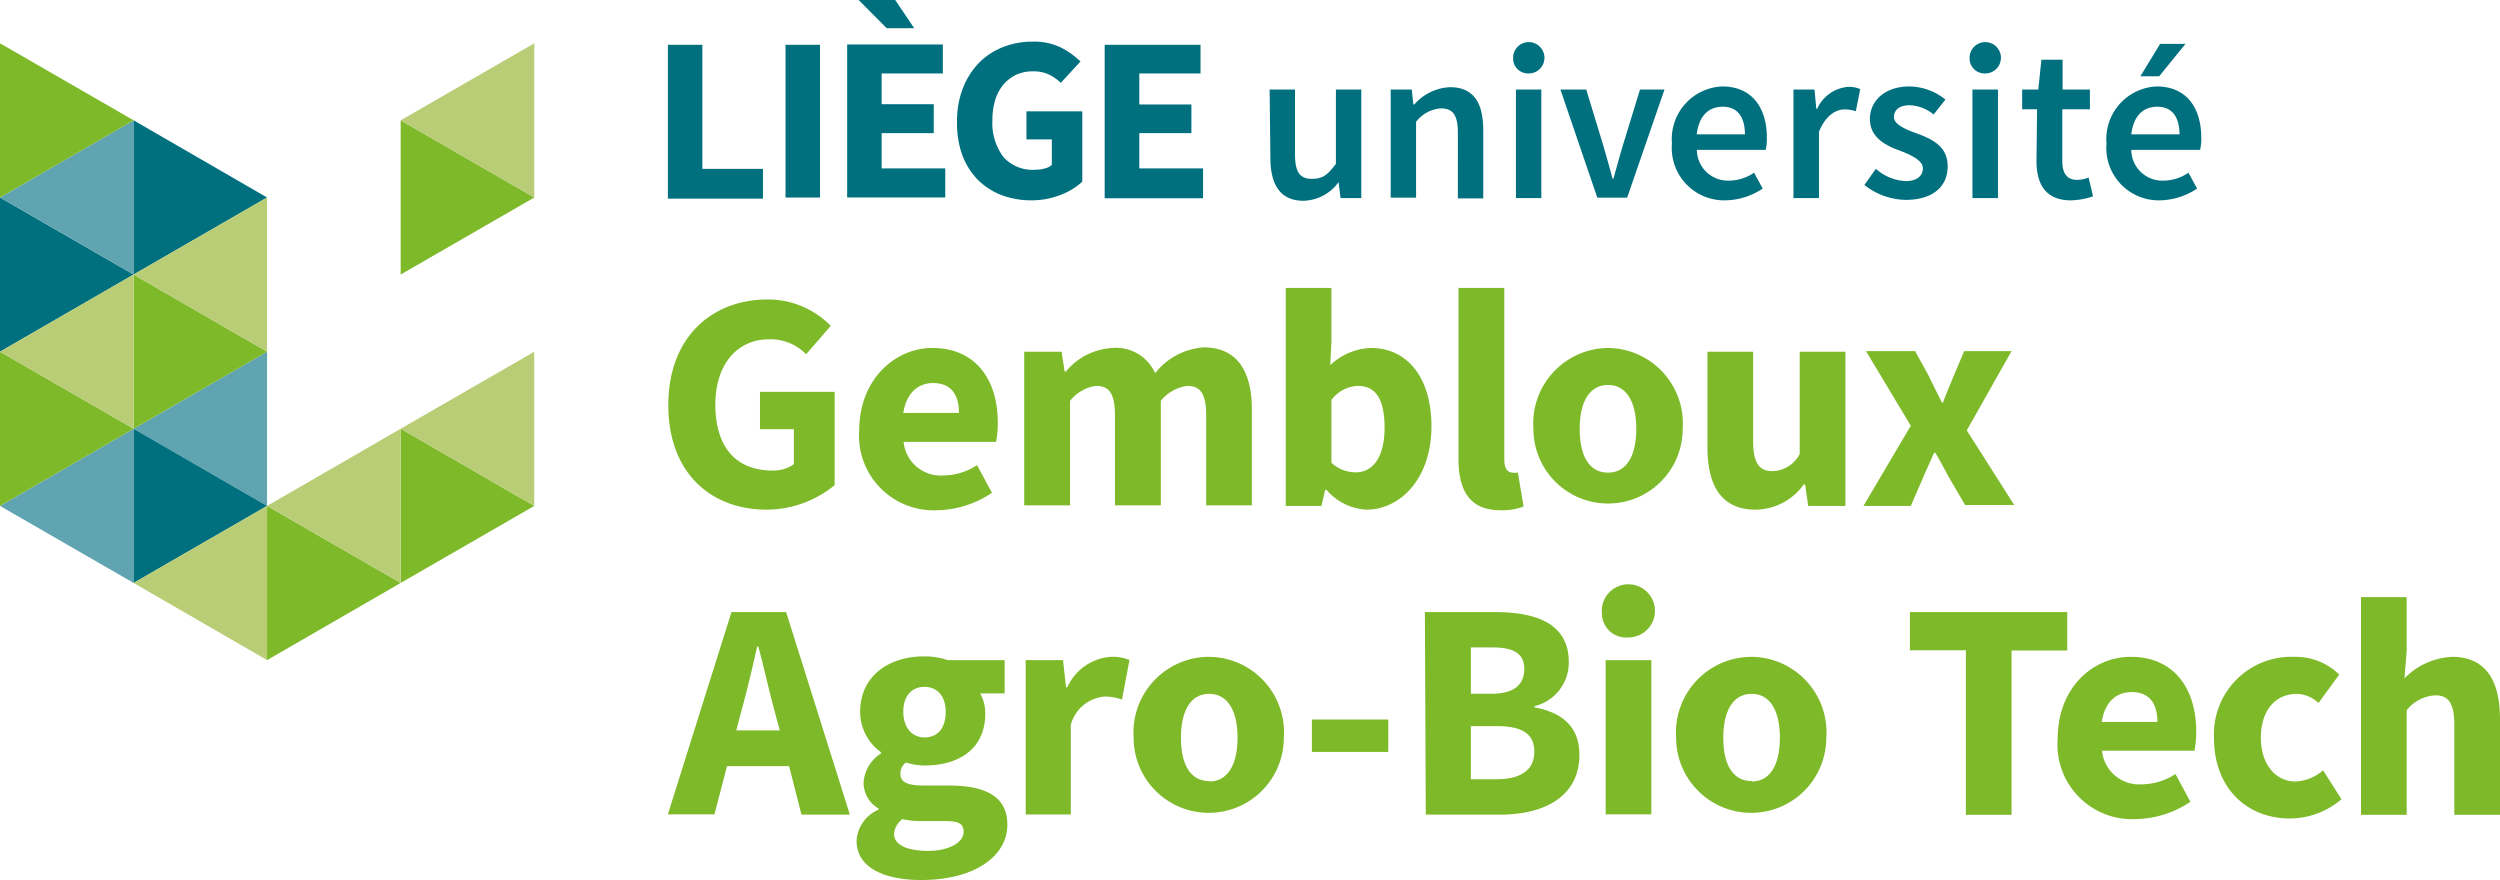
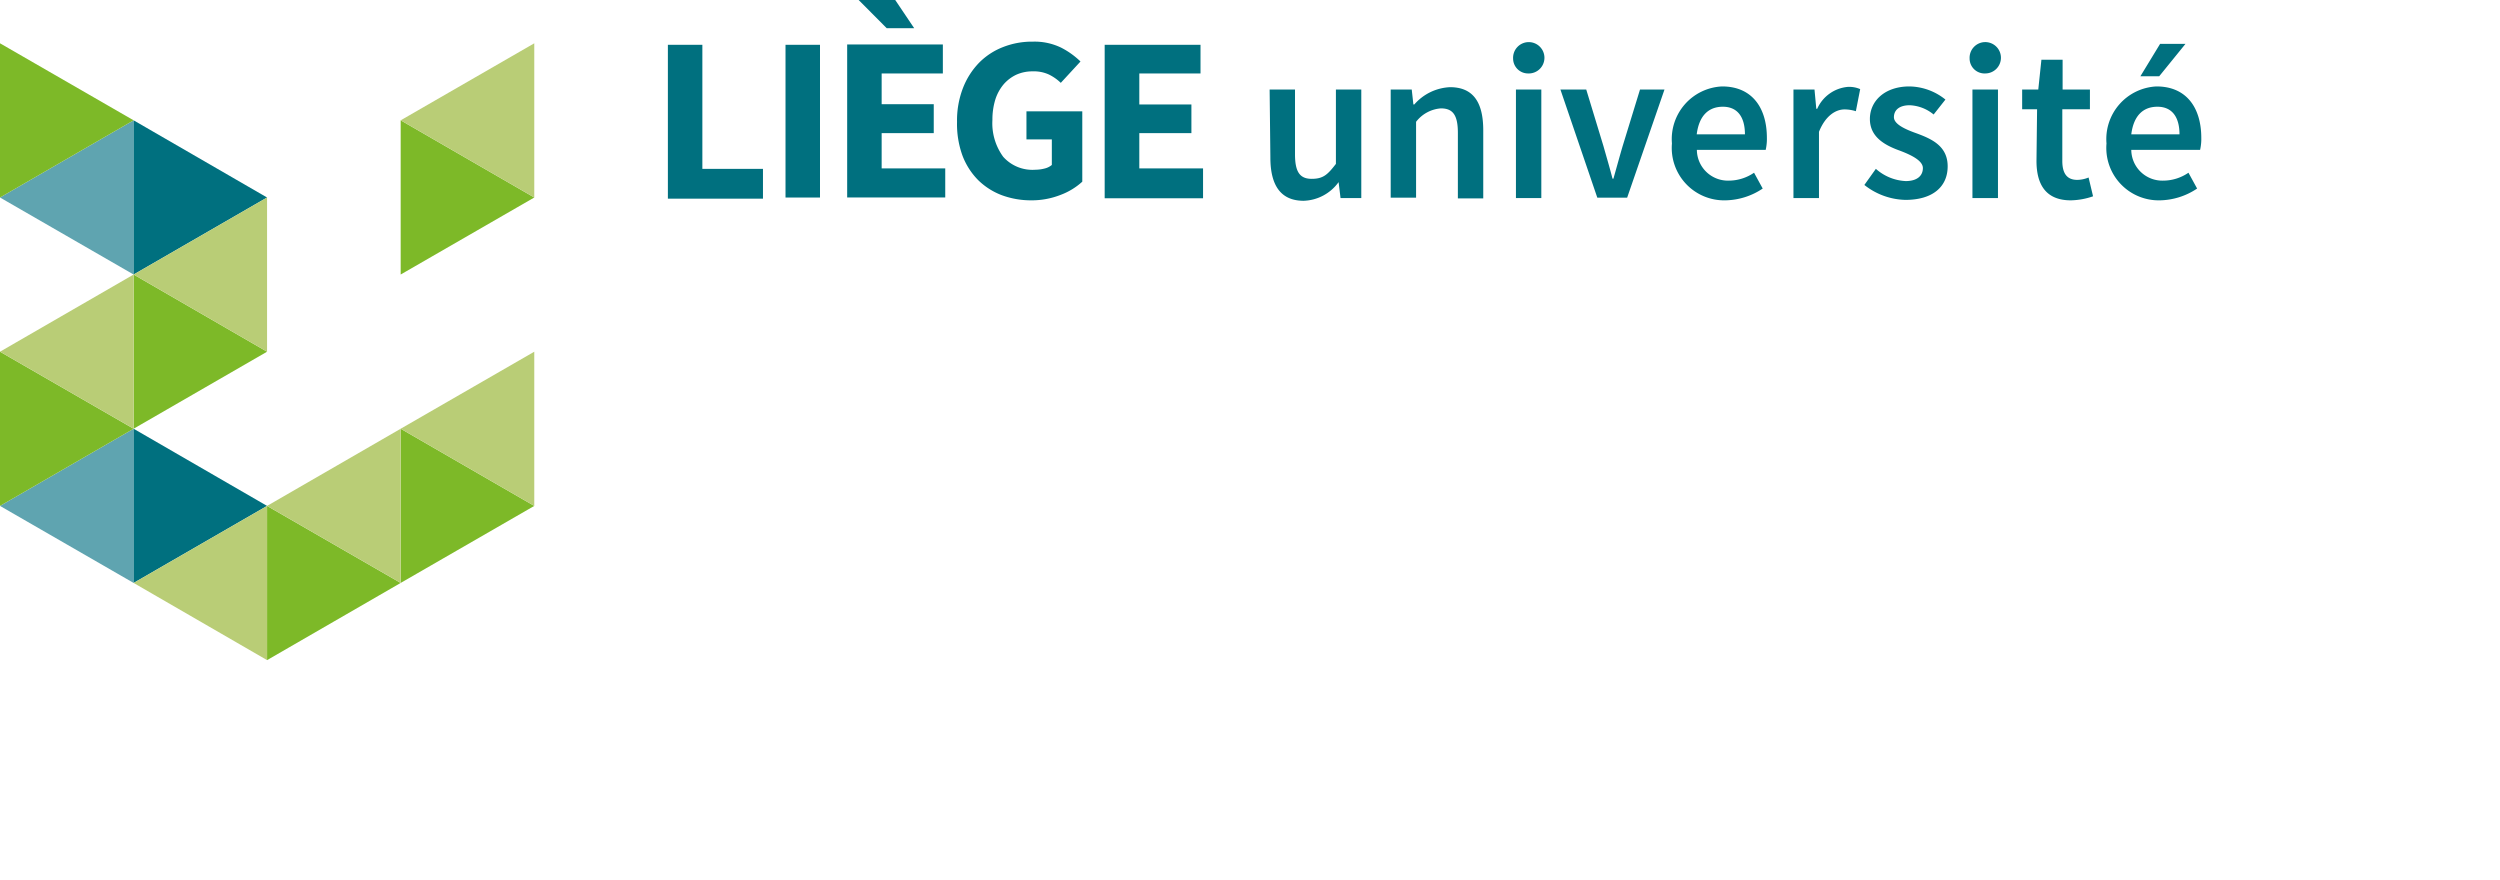
<svg xmlns="http://www.w3.org/2000/svg" id="faculté" width="167.47" height="58.95">
  <defs>
    <style>.cls-1{fill:#00707f}.cls-2{fill:#5fa4b0}.cls-3{fill:#7db928}.cls-4{fill:#b9cd76}</style>
  </defs>
-   <path class="cls-1" d="M8.95 18.39L0 23.56V13.23l8.95 5.16z" />
  <path class="cls-2" d="M0 33.89l8.95-5.17v10.33L0 33.89zM0 13.23l8.95-5.17v10.33L0 13.23z" />
  <path class="cls-1" d="M17.89 13.23L8.95 8.06v10.33l8.94-5.16z" />
-   <path class="cls-2" d="M8.95 28.72l8.94 5.17V23.56l-8.94 5.16z" />
  <path class="cls-1" d="M17.89 33.89l-8.94-5.17v10.33l8.94-5.16z" />
  <path class="cls-3" d="M17.89 23.56l-8.94-5.17v10.33l8.94-5.16zM8.95 28.72L0 33.89V23.56l8.95 5.16zM8.95 8.06L0 13.23V2.9l8.95 5.16zM26.84 39.05l-8.95-5.16v10.33l8.95-5.17zM35.79 13.23l-8.95 5.16V8.06l8.95 5.17zM35.79 33.89l-8.95 5.16V28.72l8.95 5.17z" />
  <path class="cls-4" d="M0 23.56l8.95-5.17v10.33L0 23.56zM8.95 18.39l8.94 5.17V13.23l-8.94 5.16zM8.95 39.05l8.94 5.17V33.89l-8.94 5.16zM17.89 33.89l8.95 5.16V28.72l-8.95 5.17zM26.84 8.06l8.95-5.16v10.33l-8.95-5.17zM26.84 28.72l8.95-5.16v10.33l-8.95-5.17z" />
-   <path class="cls-3" d="M51.43 20.06a5.88 5.88 0 0 1 4.22 1.77L54 23.73a3.33 3.33 0 0 0-2.5-1c-2.08 0-3.58 1.64-3.58 4.37s1.27 4.42 3.83 4.42a2.38 2.38 0 0 0 1.43-.42v-2.35h-2.27v-2.5h5v6.25a7.2 7.2 0 0 1-4.56 1.64c-3.66 0-6.58-2.39-6.58-7s2.97-7.08 6.66-7.08zM62.45 23.31c2.93 0 4.39 2.15 4.39 5a6.3 6.3 0 0 1-.12 1.29h-6.19a2.5 2.5 0 0 0 2.69 2.25 4.16 4.16 0 0 0 2.23-.69l1 1.85a6.76 6.76 0 0 1-3.67 1.17 5 5 0 0 1-5.22-5.41c.02-3.4 2.44-5.46 4.89-5.46zm1.79 4.35c0-1.18-.5-2-1.73-2-1 0-1.79.65-2 2zM68.61 23.56h2.5l.21 1.33h.08a4.35 4.35 0 0 1 3.13-1.58A2.86 2.86 0 0 1 77.38 25a4.53 4.53 0 0 1 3.25-1.73c2.23 0 3.23 1.58 3.23 4.17v6.41H80.8v-6c0-1.5-.4-2-1.27-2a2.75 2.75 0 0 0-1.77 1v7h-3.07v-6c0-1.5-.39-2-1.27-2a2.7 2.7 0 0 0-1.74 1v7h-3.07zM86.13 19.29h3.06v3.58l-.08 1.59a4.19 4.19 0 0 1 2.72-1.15c2.5 0 4.06 2.06 4.06 5.23 0 3.56-2.12 5.6-4.35 5.6a3.76 3.76 0 0 1-2.68-1.33h-.09l-.25 1.08h-2.39zm4.7 12.35c1.07 0 1.92-.92 1.92-3 0-1.85-.56-2.79-1.79-2.79a2.33 2.33 0 0 0-1.77.94V31a2.37 2.37 0 0 0 1.64.64zM97.7 19.29h3.07v11.52c0 .64.29.85.54.85a1.33 1.33 0 0 0 .37 0l.38 2.27a4 4 0 0 1-1.54.25c-2.11 0-2.82-1.37-2.82-3.46zM107.72 23.31a5.06 5.06 0 0 1 5 5.42 5 5 0 1 1-10 0 5.06 5.06 0 0 1 5-5.42zm0 8.35c1.25 0 1.89-1.14 1.89-2.93s-.64-2.94-1.89-2.94-1.9 1.14-1.9 2.94.63 2.93 1.9 2.93zM114.38 23.56h3.06v6c0 1.48.42 2 1.29 2a2.11 2.11 0 0 0 1.83-1.15v-6.85h3.06v10.33h-2.49l-.21-1.44h-.09a4 4 0 0 1-3.24 1.69c-2.25 0-3.21-1.58-3.21-4.16zM128 28.52l-3-5h3.29l.92 1.67c.27.58.58 1.18.87 1.77h.08c.21-.59.48-1.19.71-1.77l.71-1.67h3.17l-3 5.31 3.18 5h-3.29l-1-1.71c-.33-.58-.64-1.21-1-1.79h-.08c-.25.58-.54 1.19-.79 1.79l-.77 1.77h-3.17zM52.86 51.32H48.7l-.84 3.23h-3.12L49 41h3.66l4.27 13.57h-3.24zm-.62-2.39l-.34-1.25c-.37-1.35-.73-3-1.1-4.37h-.08c-.32 1.43-.69 3-1.07 4.37l-.33 1.25zM58.85 54.24v-.08a2 2 0 0 1-1-1.75 2.5 2.5 0 0 1 1.17-1.94v-.08a3.31 3.31 0 0 1-1.4-2.69c0-2.48 2-3.73 4.27-3.73a4.93 4.93 0 0 1 1.6.25h3.81v2.23h-1.64a2.72 2.72 0 0 1 .34 1.36c0 2.37-1.79 3.47-4.06 3.47a4.31 4.31 0 0 1-1.25-.2.86.86 0 0 0-.37.77c0 .52.41.77 1.56.77h1.66c2.54 0 3.94.77 3.94 2.62 0 2.14-2.23 3.71-5.77 3.71-2.41 0-4.33-.79-4.33-2.63a2.42 2.42 0 0 1 1.47-2.08zM62.18 57c1.37 0 2.37-.56 2.37-1.27S64 55 63 55h-1.09a5.67 5.67 0 0 1-1.46-.13 1.38 1.38 0 0 0-.56 1c0 .74.92 1.13 2.29 1.13zm1.17-9.33c0-1.08-.61-1.66-1.42-1.66s-1.42.56-1.42 1.66.61 1.73 1.42 1.73 1.42-.55 1.42-1.7zM68.71 44.22h2.5l.2 1.82h.09A3.45 3.45 0 0 1 74.43 44a3 3 0 0 1 1.23.21l-.5 2.65a3.6 3.6 0 0 0-1.16-.2 2.56 2.56 0 0 0-2.27 1.9v6h-3.02zM81 44a5.06 5.06 0 0 1 5 5.42 5 5 0 1 1-10.06 0A5.07 5.07 0 0 1 81 44zm0 8.35c1.25 0 1.9-1.14 1.9-2.93s-.65-2.94-1.9-2.94-1.89 1.15-1.89 2.94.63 2.9 1.89 2.9zM87.88 48.2H93v2.17h-5.12zM95.45 41h4.64c2.84 0 5 .77 5 3.37a3 3 0 0 1-2.29 2.93v.09c1.94.35 3 1.37 3 3.18 0 2.77-2.33 4-5.29 4h-5zm4.5 5.47c1.5 0 2.16-.64 2.16-1.66s-.7-1.44-2.12-1.44h-1.46v3.1zm.29 5.73c1.66 0 2.54-.63 2.54-1.85s-.85-1.71-2.54-1.71h-1.71v3.56zM107.31 41.1a1.78 1.78 0 1 1 1.77 1.6 1.62 1.62 0 0 1-1.77-1.6zm.25 3.12h3.06v10.33h-3.06zM117.34 44a5.06 5.06 0 0 1 5 5.42 5 5 0 1 1-10.06 0 5.07 5.07 0 0 1 5.06-5.42zm0 8.35c1.25 0 1.89-1.14 1.89-2.93s-.64-2.94-1.89-2.94-1.9 1.15-1.9 2.94.63 2.9 1.9 2.9zM131.69 43.56h-3.75V41h10.54v2.58h-3.73v11h-3.06zM142.73 44c2.93 0 4.39 2.15 4.39 5a6.3 6.3 0 0 1-.12 1.29h-6.19a2.5 2.5 0 0 0 2.69 2.25 4.16 4.16 0 0 0 2.23-.69l1 1.86a6.75 6.75 0 0 1-3.67 1.16 5 5 0 0 1-5.22-5.41c.02-3.46 2.41-5.46 4.89-5.46zm1.79 4.36c0-1.19-.5-2-1.73-2-1 0-1.79.64-2 2zM153.7 44a4.17 4.17 0 0 1 3 1.19l-1.39 1.9a2.21 2.21 0 0 0-1.44-.61c-1.48 0-2.42 1.15-2.42 2.94s1 2.93 2.31 2.93a3 3 0 0 0 1.86-.75l1.23 1.94a5.35 5.35 0 0 1-3.44 1.29c-2.87 0-5.1-2-5.1-5.41A5.19 5.19 0 0 1 153.7 44zM158.16 40h3.06v3.59l-.15 1.85a4.78 4.78 0 0 1 3.19-1.44c2.25 0 3.21 1.59 3.21 4.17v6.41h-3.06v-6c0-1.49-.4-2-1.27-2a2.61 2.61 0 0 0-1.92 1v7h-3.06z" />
  <path class="cls-1" d="M85.05 6h1.7v4.34c0 1.2.34 1.64 1.12 1.64s1.07-.29 1.62-1V6h1.7v7.27H89.8l-.13-1.07a3 3 0 0 1-2.34 1.25c-1.55 0-2.23-1.05-2.23-2.89zM93.16 6h1.41l.11 1h.06a3.37 3.37 0 0 1 2.39-1.16c1.55 0 2.23 1 2.23 2.89v4.56h-1.7V8.9c0-1.2-.34-1.64-1.14-1.64a2.31 2.31 0 0 0-1.66.9v5.08h-1.7zM101.55 6h1.7v7.27h-1.7zM104.53 6h1.73l1.15 3.78c.2.71.42 1.45.61 2.19h.06c.21-.74.41-1.48.62-2.19L109.86 6h1.64l-2.5 7.24h-2zM115.36 5.79c2 0 3 1.42 3 3.45a3.28 3.28 0 0 1-.08.8h-4.61a2.08 2.08 0 0 0 2.14 2.06 3 3 0 0 0 1.69-.53l.58 1.06a4.6 4.6 0 0 1-2.49.79A3.51 3.51 0 0 1 112 9.61a3.53 3.53 0 0 1 3.36-3.82zM116.89 9c0-1.15-.49-1.85-1.48-1.85s-1.6.64-1.75 1.85zM120.14 6h1.41l.12 1.29h.06a2.48 2.48 0 0 1 2.06-1.47 1.85 1.85 0 0 1 .82.15l-.29 1.48a2.52 2.52 0 0 0-.76-.12c-.57 0-1.27.4-1.71 1.5v4.44h-1.71zM125.66 11.31a3.24 3.24 0 0 0 2 .82c.78 0 1.15-.37 1.15-.87s-.78-.88-1.55-1.17c-1-.36-2-.91-2-2.12s1-2.18 2.65-2.18a3.92 3.92 0 0 1 2.41.88l-.79 1a2.69 2.69 0 0 0-1.6-.62c-.72 0-1.06.34-1.06.8s.72.8 1.51 1.08c1 .37 2.09.84 2.09 2.21s-1 2.25-2.83 2.25a4.58 4.58 0 0 1-2.75-1zM132.13 6h1.71v7.27h-1.71zM136.46 7.32h-1V6h1.08l.21-2h1.42v2H140v1.32h-1.85v3.46c0 .86.33 1.27 1 1.27a2.06 2.06 0 0 0 .76-.16l.3 1.26a4.78 4.78 0 0 1-1.49.27c-1.68 0-2.3-1.07-2.3-2.64zM144.46 5.79c2 0 3 1.42 3 3.45a3.28 3.28 0 0 1-.08.8h-4.61a2.08 2.08 0 0 0 2.14 2.06 3 3 0 0 0 1.69-.53l.58 1.06a4.6 4.6 0 0 1-2.49.79 3.51 3.51 0 0 1-3.58-3.81 3.53 3.53 0 0 1 3.35-3.82zM146 9c0-1.15-.49-1.85-1.48-1.85s-1.6.64-1.75 1.85zM101.36 3.92a1.05 1.05 0 1 1 1 1 1 1 0 0 1-1-1zM131.94 3.92a1.05 1.05 0 1 1 1.05 1 1 1 0 0 1-1.05-1zM144.64 5.11h-1.26l1.32-2.17h1.7l-1.76 2.17zM44.74 3h2.31v8.31h4.06v2h-6.37zM52.62 3h2.31v10.23h-2.31zM56.75 2.98h6.41v1.94h-4.1v2.06h3.49v1.94h-3.49v2.36h4.26v1.95h-6.57V2.98zM57.52 0h2.45l1.27 1.89H59.4L57.52 0zM64.11 8.16a6 6 0 0 1 .4-2.27 5.05 5.05 0 0 1 1.08-1.69 4.58 4.58 0 0 1 1.61-1.05 5.28 5.28 0 0 1 2-.36 4.07 4.07 0 0 1 1.88.4 5.36 5.36 0 0 1 1.3.93l-1.32 1.43a3.14 3.14 0 0 0-.8-.56 2.42 2.42 0 0 0-1.08-.21 2.63 2.63 0 0 0-1.09.22 2.58 2.58 0 0 0-.86.65 3 3 0 0 0-.55 1 4.55 4.55 0 0 0-.2 1.38 3.81 3.81 0 0 0 .72 2.47 2.62 2.62 0 0 0 2.16.87 2.49 2.49 0 0 0 .61-.08 1.18 1.18 0 0 0 .49-.24V9.34h-1.7V7.46h3.74v4.71a4.46 4.46 0 0 1-1.44.88 5.3 5.3 0 0 1-2 .37 5.65 5.65 0 0 1-1.94-.34 4.57 4.57 0 0 1-1.58-1 4.69 4.69 0 0 1-1.06-1.64 6.19 6.19 0 0 1-.37-2.28zM74 3h6.42v1.92h-4.1V7h3.49v1.92h-3.49v2.36h4.27v2H74z" />
</svg>